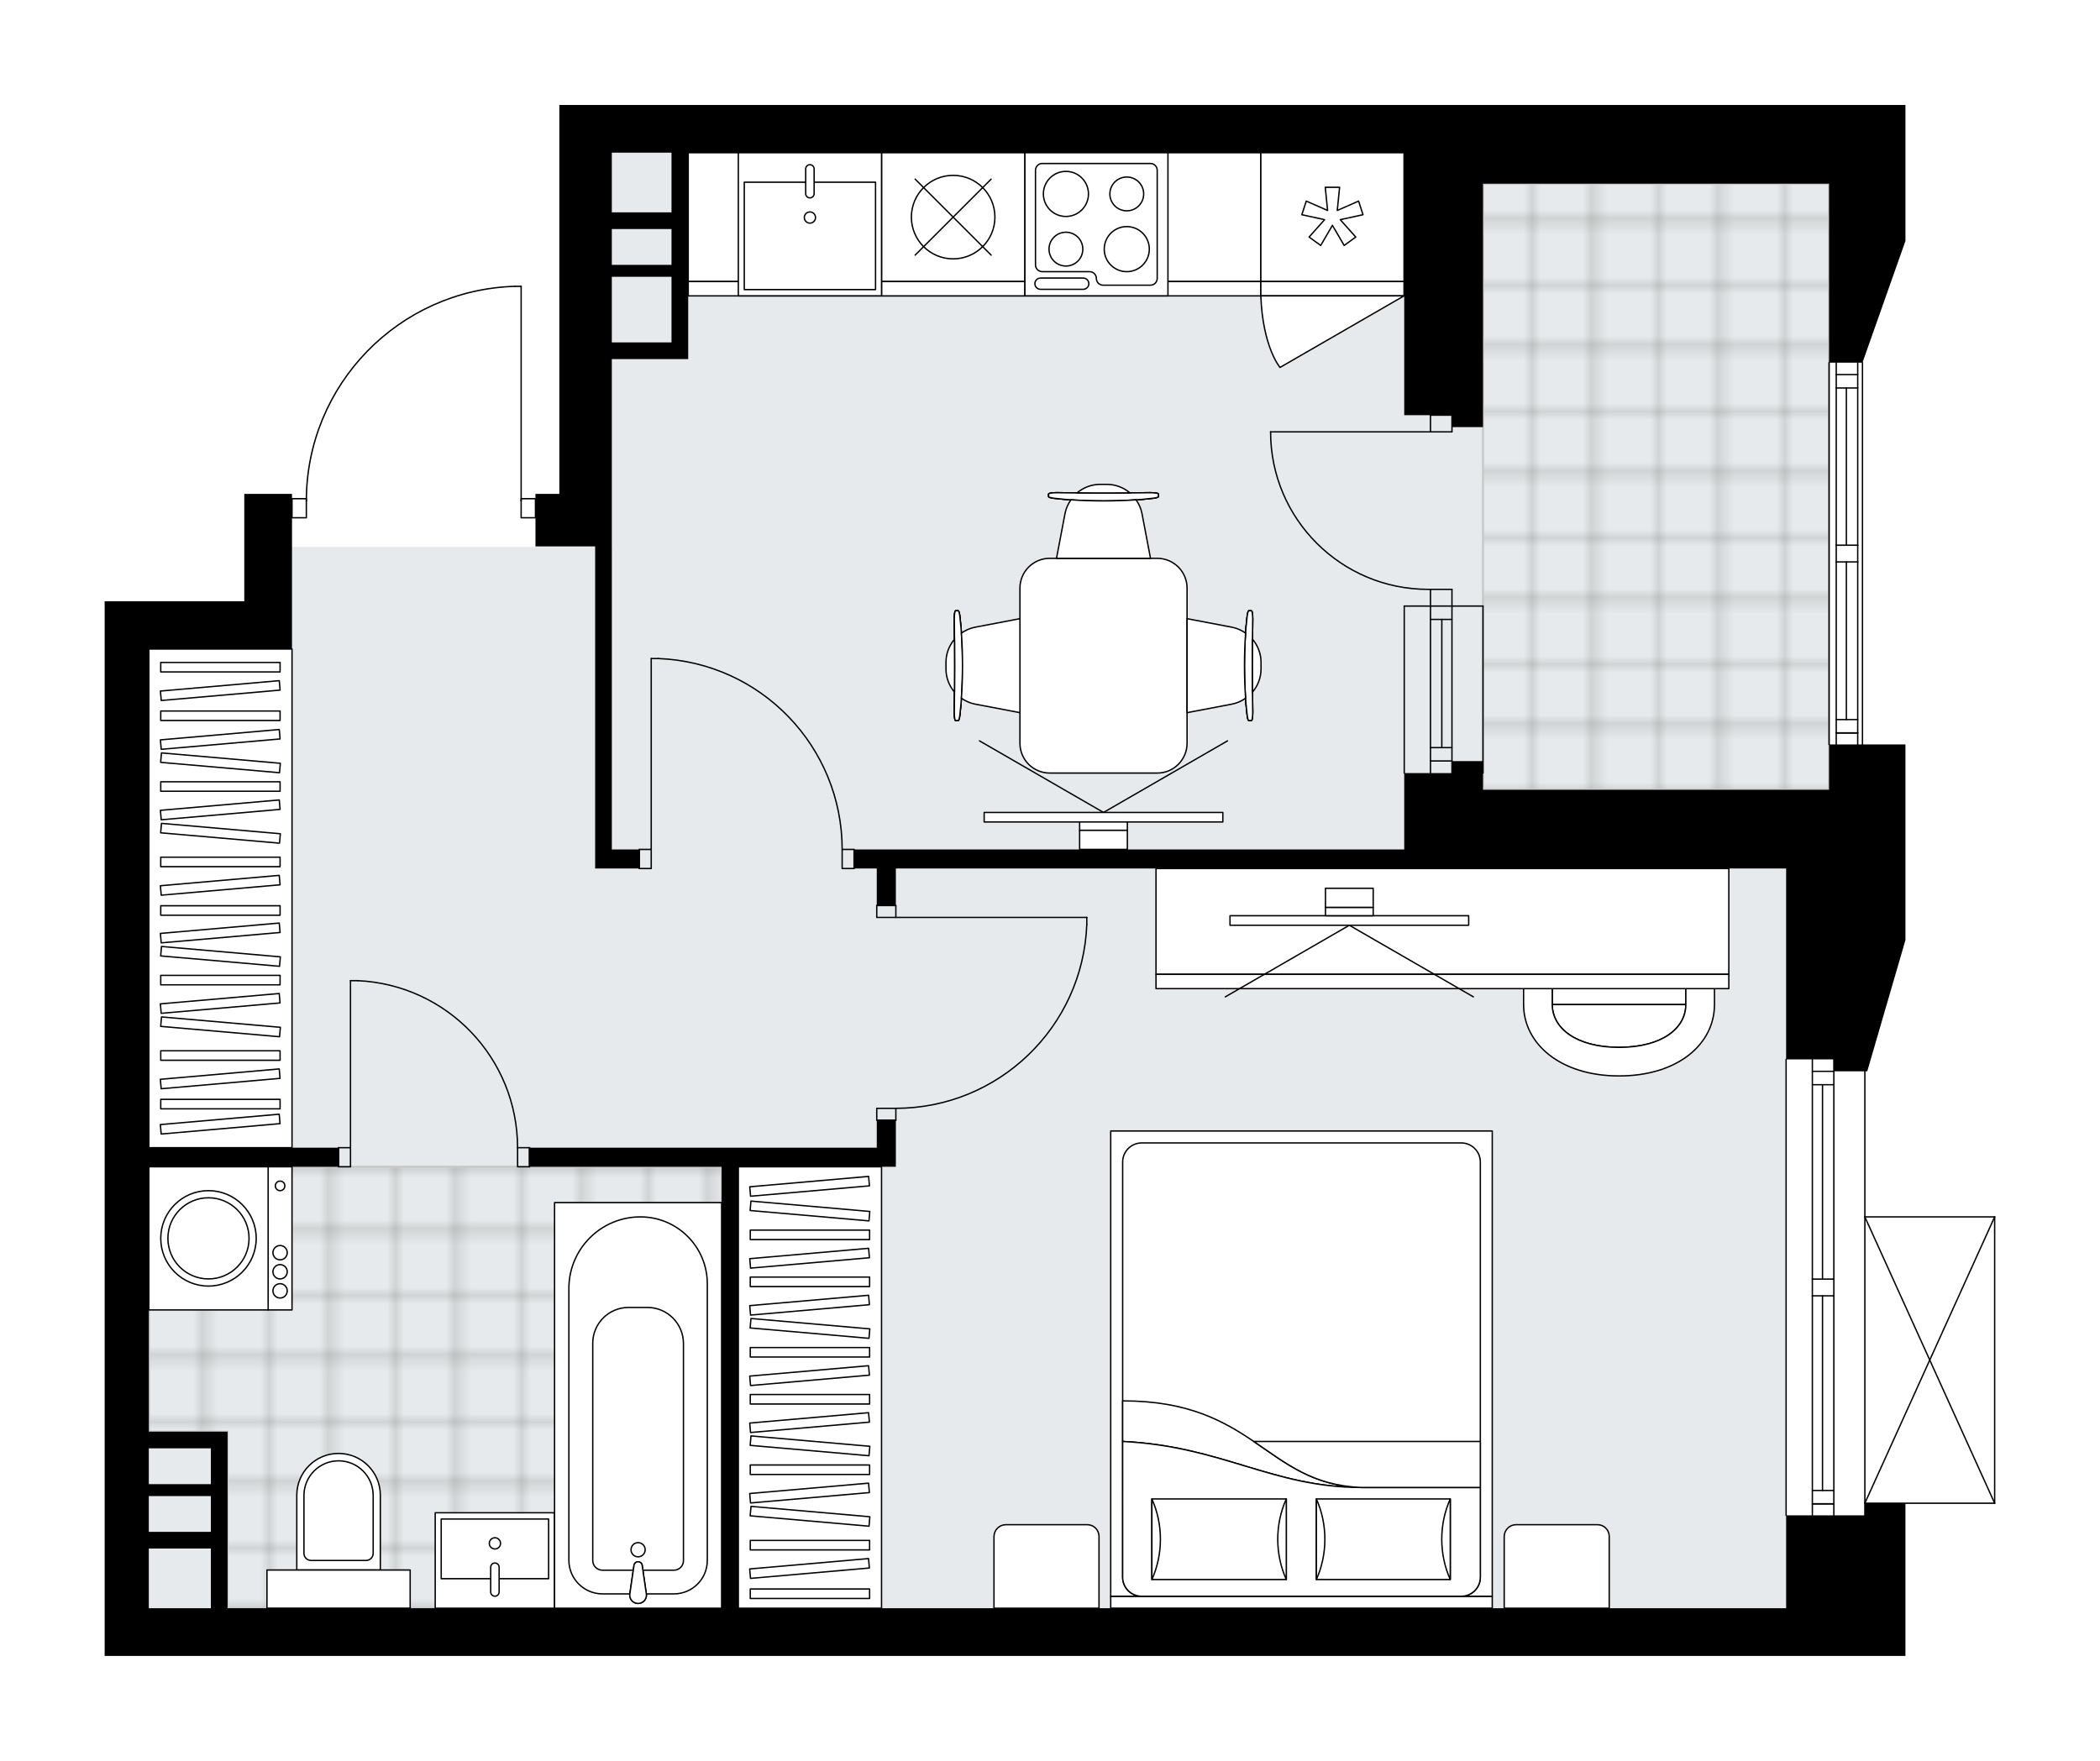
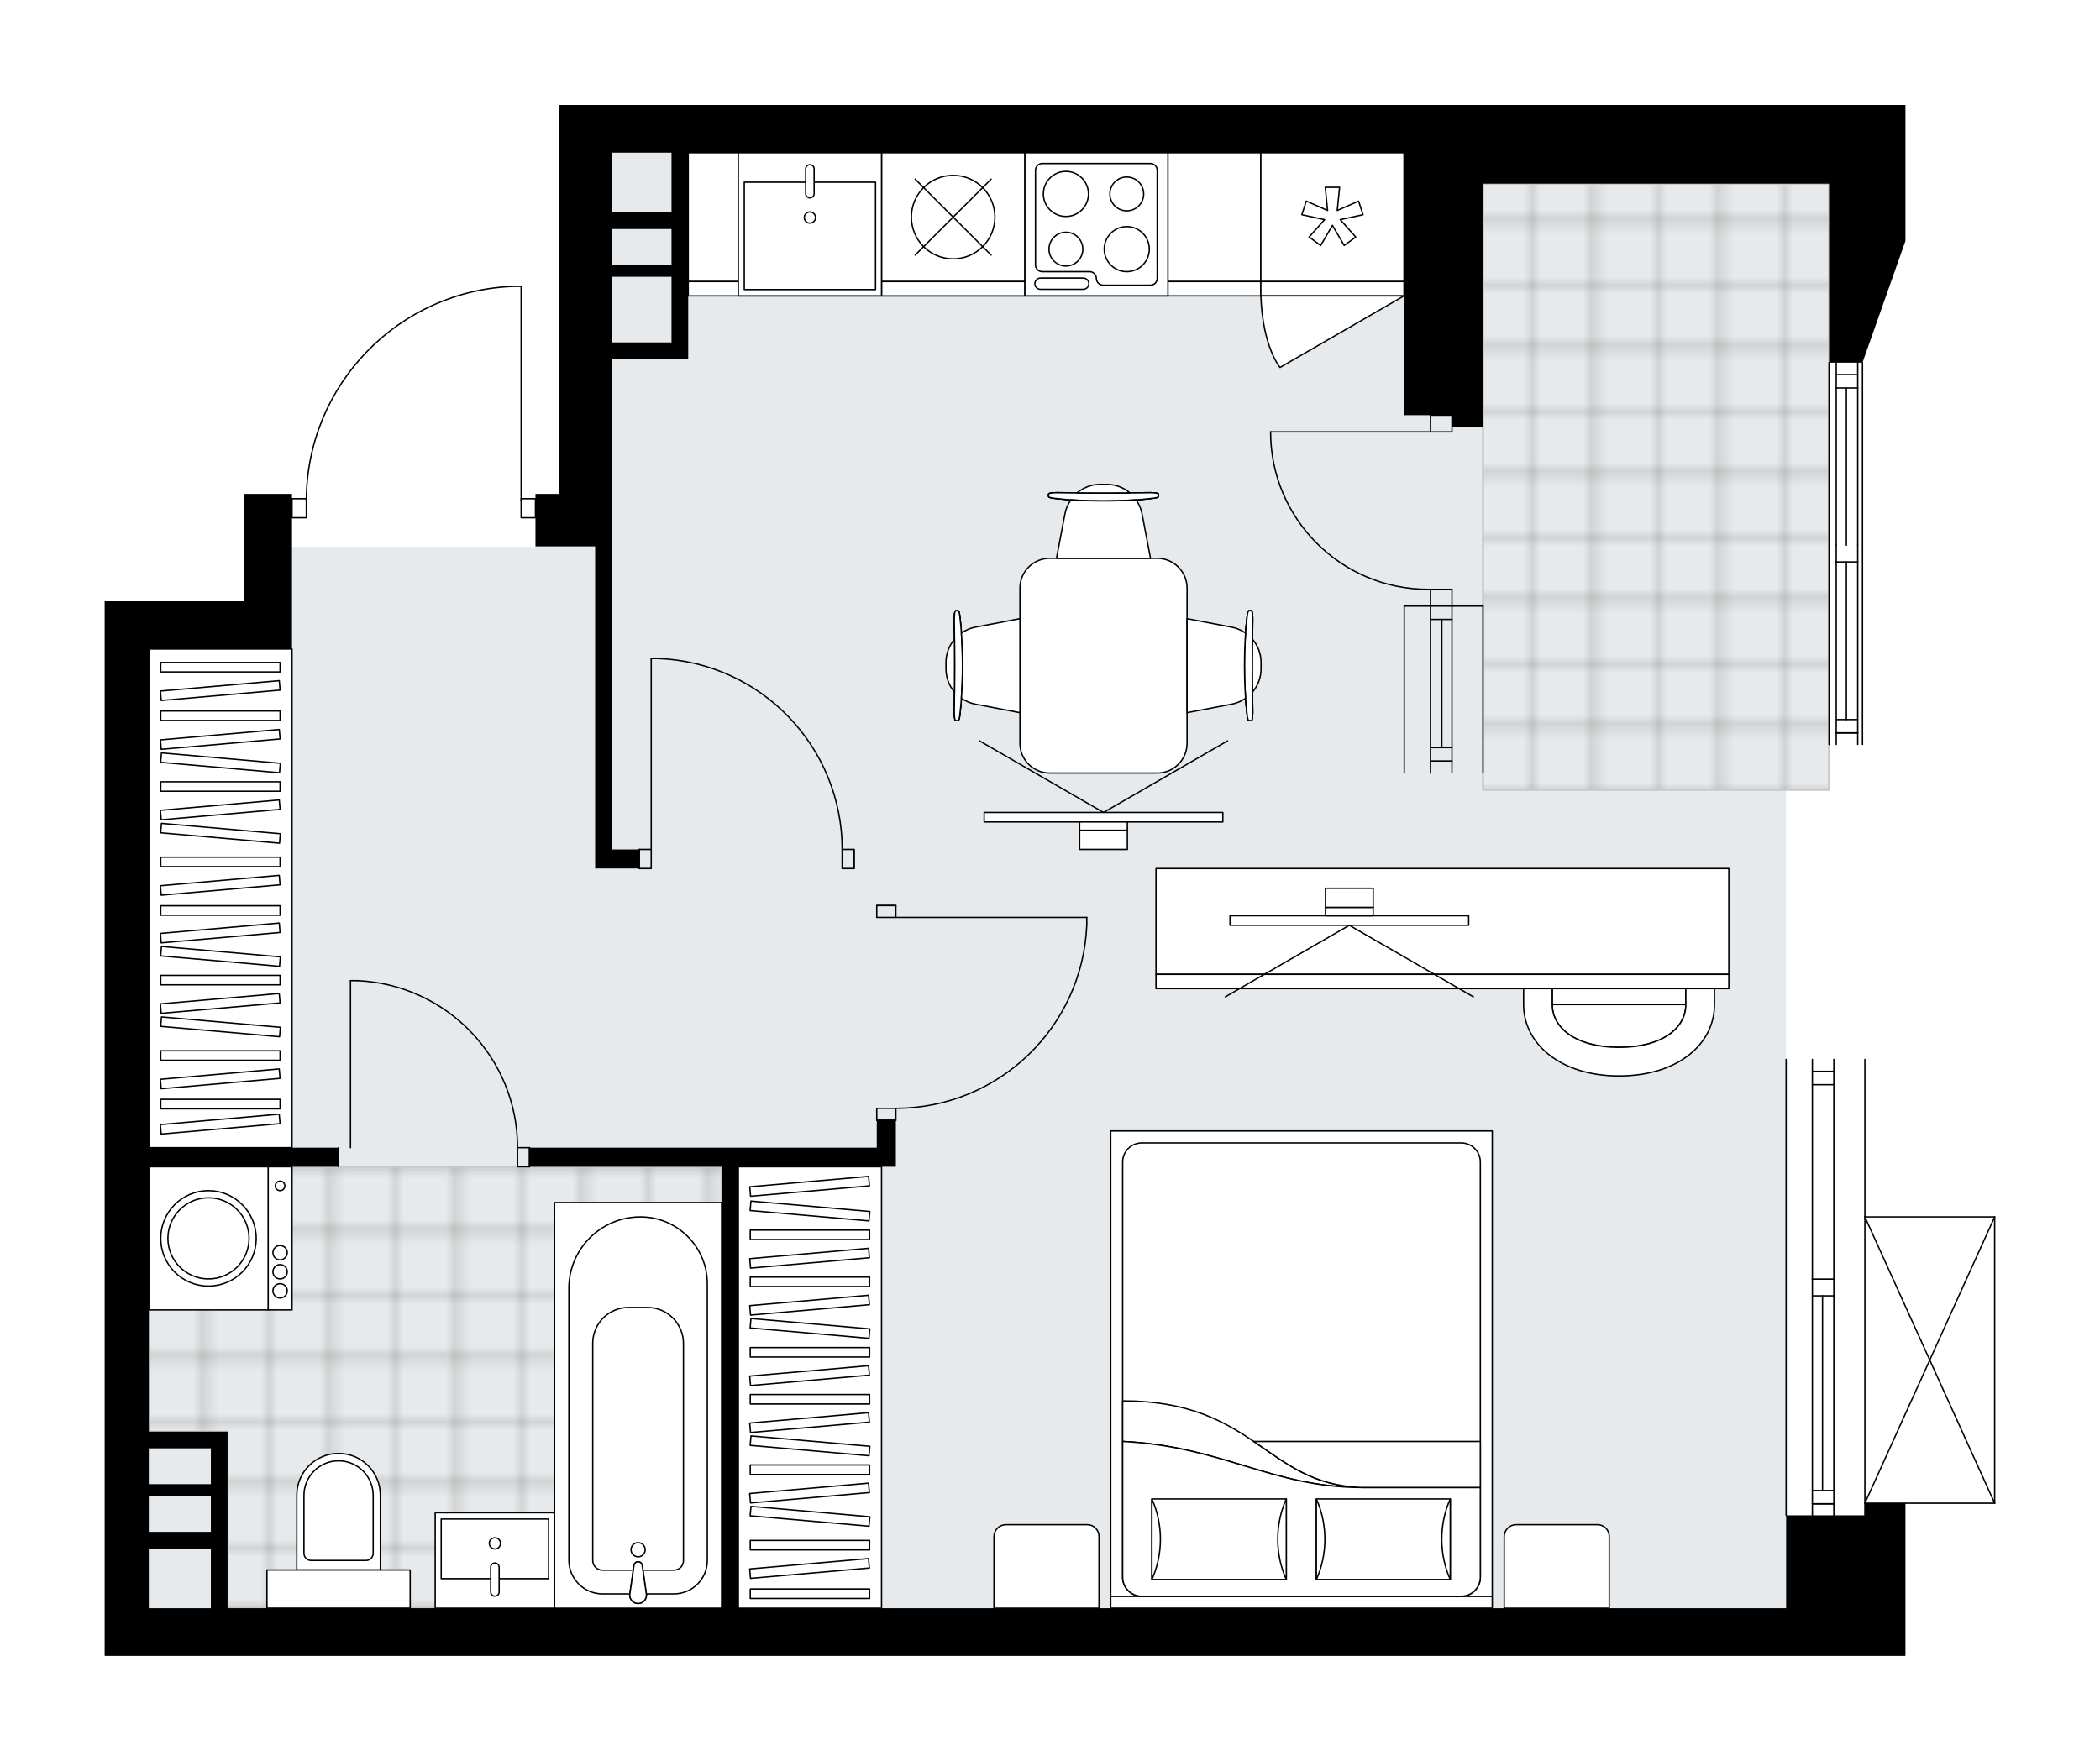
<svg xmlns="http://www.w3.org/2000/svg" xmlns:xlink="http://www.w3.org/1999/xlink" height="1677.5px" id="Layer_1" style="enable-background:new 0 0 2000 1677.5;" version="1.1" viewBox="0 0 2000 1677.5" width="2000px" x="0px" y="0px" xml:space="preserve">
  <style type="text/css">
	.st0{fill:none;}
	.st1{opacity:0.25;fill:none;stroke:#12100B;stroke-width:0.4;stroke-miterlimit:10;}
	.st2{fill:#FFFFFF;}
	.st3{fill:#E7EAEC;}
	.st4{fill:url(#SVGID_1_);stroke:#C8C8C8;stroke-width:2;stroke-linecap:round;stroke-linejoin:round;stroke-miterlimit:10;}
	
		.st5{fill:url(#SVGID_00000000197936798547811230000013793827214865544327_);stroke:#C8C8C8;stroke-width:2;stroke-linecap:round;stroke-linejoin:round;stroke-miterlimit:10;}
	.st6{fill:none;stroke:#000000;stroke-width:1.3;stroke-linecap:round;stroke-linejoin:round;stroke-miterlimit:10;}
	.st7{fill:#FFFFFF;stroke:#000000;stroke-width:1.3;stroke-linecap:round;stroke-linejoin:round;stroke-miterlimit:10;}
	.st8{font-family:'Arial-BoldMT';}
	.st9{font-size:119.138px;}
	.st10{font-size:100.809px;}
	.st11{font-family:'ArialMT';}
	.st12{font-size:40px;}
</style>
  <pattern height="14.57" id="New_Pattern_Swatch_2" patternUnits="userSpaceOnUse" style="overflow:visible;" viewBox="7.49 -22.06 14.57 14.57" width="14.57" x="-4992.53" y="-466.59">
    <g>
      <rect class="st0" height="14.57" width="14.57" x="7.49" y="-22.06" />
      <g>
        <rect class="st1" height="7.29" width="7.29" x="14.77" y="-7.49" />
      </g>
      <g>
        <rect class="st1" height="7.29" width="7.29" x="0.2" y="-7.49" />
      </g>
      <g>
        <rect class="st1" height="7.29" width="7.29" x="22.06" y="-14.77" />
      </g>
      <g>
        <rect class="st1" height="7.29" width="7.29" x="7.49" y="-14.77" />
        <rect class="st1" height="7.29" width="7.29" x="14.77" y="-22.06" />
      </g>
      <g>
        <rect class="st1" height="7.29" width="7.29" x="0.2" y="-22.06" />
      </g>
      <g>
        <rect class="st1" height="7.29" width="7.29" x="22.06" y="-29.35" />
      </g>
      <g>
        <rect class="st1" height="7.29" width="7.29" x="7.49" y="-29.35" />
      </g>
    </g>
  </pattern>
  <path class="st2" d="M1900.33,1159.25v272.77  c0,0.04-0.01,0.07-0.02,0.1c-0.01,0.05-0.01,0.1-0.03,0.14c-0.02,0.04-0.04,0.07-0.07,0.11c-0.02,0.03-0.04,0.07-0.07,0.1  c-0.04,0.04-0.09,0.07-0.14,0.1c-0.02,0.01-0.04,0.03-0.06,0.04c0,0,0,0-0.01,0c-0.08,0.04-0.17,0.06-0.26,0.06h-84.97v10.9v133.93  h-113.65H141.73H99.67V572.8h42.05h90.92V470.51h45.46v3.9h13.02c0.74-52.61,21.25-102.25,57.97-140.07  c37.41-38.53,87.57-60.62,141.24-62.21c0.01,0,0.01,0,0.02,0h5.96c0.36,0,0.65,0.29,0.65,0.65v201.63h12.99v-3.9h22.73v-320.5V100  h50.01h754.66h363.69h113.65v75.01v54.55l-40.7,115.32c0.25,0.09,0.44,0.32,0.44,0.61v363.69v0h40.26v43.19v131.84v11.37  l-36.37,125.02h-1.62v138.01h122.96c0,0,0,0,0.01,0c0.04,0,0.08,0.02,0.12,0.02c0.04,0.01,0.09,0.01,0.13,0.03c0,0,0,0,0.01,0  c0.02,0.01,0.04,0.03,0.06,0.04c0.05,0.03,0.1,0.06,0.14,0.1c0.03,0.03,0.04,0.06,0.07,0.1c0.02,0.04,0.05,0.07,0.07,0.11  c0.02,0.04,0.02,0.09,0.03,0.14C1900.31,1159.19,1900.33,1159.22,1900.33,1159.25z" id="background" />
  <g id="floor">
    <polygon class="st3" points="141.73,1532.03 1701.05,1532.03 1701.05,752.37 1741.97,752.37 1741.97,175.01 1341,175.01    1341,145.46 582.7,145.46 582.7,520.94 278.11,520.94 278.11,618.26 141.73,618.26  " />
    <pattern id="SVGID_1_" patternTransform="matrix(8.019 0 0 8.019 20023.479 39437.508)" xlink:href="#New_Pattern_Swatch_2">
	</pattern>
    <polygon class="st4" points="1412.37,175.01 1741.97,175.01 1741.97,752.37 1412.37,752.37  " />
    <pattern id="SVGID_00000138561984207027845550000005750480218067950985_" patternTransform="matrix(8.019 0 0 8.019 20023.479 39437.508)" xlink:href="#New_Pattern_Swatch_2">
	</pattern>
    <polygon points="   216.74,1363.83 216.74,1532.03 687.26,1532.03 687.26,1111.52 141.73,1111.52 141.73,1363.83  " style="fill:url(#SVGID_00000138561984207027845550000005750480218067950985_);stroke:#C8C8C8;stroke-width:2;stroke-linecap:round;stroke-linejoin:round;stroke-miterlimit:10;" />
    <g id="LINE_00000136394810265234732090000004054939710353468862_">
      <line class="st6" x1="1701.05" x2="1701.05" y1="1443.57" y2="1009.23" />
    </g>
    <g id="LINE_00000053539136532526696620000005443660488471622591_">
      <line class="st6" x1="1746.52" x2="1746.52" y1="1009.23" y2="1218.53" />
    </g>
    <g id="LINE_00000081628950423002266390000015355060656660142486_">
      <line class="st6" x1="1746.52" x2="1746.52" y1="1234.44" y2="1443.57" />
    </g>
    <g id="LINE_00000111178861650532609840000006096291553086699394_">
      <line class="st6" x1="1726.06" x2="1746.52" y1="1432.61" y2="1432.61" />
    </g>
    <g id="LINE_00000016071320120119451130000009428080013946199212_">
      <line class="st6" x1="1726.06" x2="1746.52" y1="1020.59" y2="1020.59" />
    </g>
    <g id="LINE_00000110463260689669124760000002620514817695904654_">
      <line class="st6" x1="1726.06" x2="1726.06" y1="1009.23" y2="1218.53" />
    </g>
    <g id="LINE_00000126306266155874519940000003736038350627827842_">
      <line class="st6" x1="1726.06" x2="1726.06" y1="1234.44" y2="1443.57" />
    </g>
    <g id="LINE_00000019637652161319962330000016862222857692909242_">
      <line class="st6" x1="1735.72" x2="1735.72" y1="1234.44" y2="1419.88" />
    </g>
    <g id="LINE_00000181805832513093276240000014074106719001362309_">
-       <line class="st6" x1="1735.72" x2="1735.72" y1="1033.32" y2="1218.53" />
-     </g>
+       </g>
    <g id="LINE_00000044898793244111058610000005794610702256488875_">
      <line class="st6" x1="1746.52" x2="1726.06" y1="1033.32" y2="1033.32" />
    </g>
    <g id="LINE_00000038394330672708581100000002970027277976425918_">
      <line class="st6" x1="1726.06" x2="1746.52" y1="1432.61" y2="1432.61" />
    </g>
    <g id="LINE_00000119077086655320317520000014009426170936755083_">
      <line class="st6" x1="1746.52" x2="1726.06" y1="1419.88" y2="1419.88" />
    </g>
    <g id="LINE_00000073002692651403453770000011780284987424952979_">
      <line class="st6" x1="1726.06" x2="1746.52" y1="1218.53" y2="1218.53" />
    </g>
    <g id="LINE_00000026158881965085368220000014796063259701091213_">
      <line class="st6" x1="1746.52" x2="1746.52" y1="1218.53" y2="1234.44" />
    </g>
    <g id="LINE_00000142157528712341271900000018024203012531615873_">
      <line class="st6" x1="1746.52" x2="1726.06" y1="1234.44" y2="1234.44" />
    </g>
    <g id="LINE_00000070090213852802572280000017847440534842212537_">
      <line class="st6" x1="1726.06" x2="1726.06" y1="1234.44" y2="1218.53" />
    </g>
    <g id="LINE_00000101786696642557662750000014641103699425690276_">
      <line class="st6" x1="1776.06" x2="1776.06" y1="1009.23" y2="1443.57" />
    </g>
    <g id="LINE_00000123434906928275289830000001858922358552199331_">
      <line class="st6" x1="1741.97" x2="1741.97" y1="709.18" y2="345.49" />
    </g>
    <g id="LINE_00000118354602475850048710000002004194484787257996_">
      <line class="st6" x1="1769.25" x2="1769.25" y1="345.49" y2="519.38" />
    </g>
    <g id="LINE_00000118368048801457072580000016657176833225378483_">
      <line class="st6" x1="1769.25" x2="1769.25" y1="535.29" y2="709.18" />
    </g>
    <g id="LINE_00000129909458478518634480000000538559355481943218_">
      <line class="st6" x1="1748.79" x2="1769.25" y1="698.22" y2="698.22" />
    </g>
    <g id="LINE_00000100350684568794190970000002282285464335210894_">
      <line class="st6" x1="1748.79" x2="1769.25" y1="356.86" y2="356.86" />
    </g>
    <g id="LINE_00000069394850090607271690000014374472210088118434_">
      <line class="st6" x1="1748.79" x2="1748.79" y1="345.49" y2="519.38" />
    </g>
    <g id="LINE_00000122716513605624942830000008632921245685911196_">
      <line class="st6" x1="1748.79" x2="1748.79" y1="535.29" y2="709.18" />
    </g>
    <g id="LINE_00000005961005226551401250000015960834373946948537_">
      <line class="st6" x1="1758.45" x2="1758.45" y1="535.29" y2="685.49" />
    </g>
    <g id="LINE_00000159440783297975612770000012249463181750989191_">
      <line class="st6" x1="1758.45" x2="1758.45" y1="369.59" y2="519.38" />
    </g>
    <g id="LINE_00000000181933387204172130000003006479692974834604_">
      <line class="st6" x1="1769.25" x2="1748.79" y1="369.59" y2="369.59" />
    </g>
    <g id="LINE_00000065753863633603472290000011160977099861655713_">
      <line class="st6" x1="1748.79" x2="1769.25" y1="698.22" y2="698.22" />
    </g>
    <g id="LINE_00000104674744711358655530000003021650188608141237_">
      <line class="st6" x1="1769.25" x2="1748.79" y1="685.49" y2="685.49" />
    </g>
    <g id="LINE_00000068646202736689633060000004955288118729649801_">
-       <line class="st6" x1="1748.79" x2="1769.25" y1="519.38" y2="519.38" />
-     </g>
+       </g>
    <g id="LINE_00000042013095978160422310000001512241452379208866_">
      <line class="st6" x1="1769.25" x2="1769.25" y1="519.38" y2="535.29" />
    </g>
    <g id="LINE_00000160887128978916680110000012201903239436219020_">
      <line class="st6" x1="1769.25" x2="1748.79" y1="535.29" y2="535.29" />
    </g>
    <g id="LINE_00000052077976855845061900000000222615366813543864_">
      <line class="st6" x1="1748.79" x2="1748.79" y1="535.29" y2="519.38" />
    </g>
    <g id="LINE_00000068661708269123492540000017624762540600113319_">
      <line class="st6" x1="1773.79" x2="1773.79" y1="345.49" y2="709.18" />
    </g>
    <g id="LINE_00000152973556410227939990000001778269103290740102_">
      <line class="st6" x1="1362.37" x2="1362.37" y1="577.35" y2="736.46" />
    </g>
    <g id="LINE_00000056405586289238014730000018240994370039575197_">
      <line class="st6" x1="1382.82" x2="1382.82" y1="577.35" y2="736.46" />
    </g>
    <g id="LINE_00000014601632014627124290000015581149997311904179_">
      <line class="st6" x1="1373.16" x2="1373.16" y1="590.07" y2="712.2" />
    </g>
    <g id="LINE_00000016757493855024381390000013530642122942985917_">
      <line class="st6" x1="1362.37" x2="1382.82" y1="724.93" y2="724.93" />
    </g>
    <g id="LINE_00000179624029295526998740000006245165827826723259_">
      <line class="st6" x1="1362.37" x2="1382.82" y1="590.07" y2="590.07" />
    </g>
    <g id="LINE_00000142898447384837840160000012931185621675091609_">
      <line class="st6" x1="1337.36" x2="1337.36" y1="577.35" y2="736.46" />
    </g>
    <g id="LINE_00000047019584032087988560000011702137925944047774_">
      <line class="st6" x1="1412.37" x2="1412.37" y1="736.46" y2="577.35" />
    </g>
    <g id="LINE_00000036223906180080467120000016554680796806698118_">
      <line class="st6" x1="1362.35" x2="1382.81" y1="712.2" y2="712.2" />
    </g>
    <g id="LINE_00000049941475631190648000000001271498326749640834_">
      <line class="st6" x1="1337.36" x2="1412.37" y1="577.35" y2="577.35" />
    </g>
    <g id="LWPOLYLINE_00000083081629627948752270000011276505946856584623_">
      <rect class="st6" height="18.18" width="13.64" x="278.11" y="475.06" />
    </g>
    <g id="LWPOLYLINE_00000071561916270651420920000012746900644040063908_">
      <rect class="st6" height="18.18" width="13.64" x="496.33" y="475.06" />
    </g>
    <g id="LWPOLYLINE_00000078730628616307380880000018211383216318254492_">
      <path class="st6" d="M490.37,272.78c-110.63,3.28-198.61,93.9-198.62,204.58" />
    </g>
    <g id="LINE_00000070838981509587456020000014072205435285292672_">
      <line class="st6" x1="496.33" x2="496.33" y1="477.35" y2="272.78" />
    </g>
    <g id="LINE_00000101096562476402763590000018045207309174889661_">
      <line class="st6" x1="496.33" x2="490.37" y1="272.78" y2="272.78" />
    </g>
    <g id="LWPOLYLINE_00000005241169011648153580000008936814001010469522_">
      <rect class="st6" height="18.18" width="11.37" x="608.84" y="809.2" />
    </g>
    <g id="LWPOLYLINE_00000005239575031431962610000000333644881754842550_">
      <rect class="st6" height="18.18" width="11.37" x="802.05" y="809.2" />
    </g>
    <g id="LINE_00000051372609593512281610000017113835666162030991_">
      <line class="st6" x1="608.84" x2="608.84" y1="809.2" y2="827.38" />
    </g>
    <g id="LINE_00000012450689173280841630000013208357441135170450_">
      <line class="st6" x1="813.42" x2="813.42" y1="809.2" y2="827.38" />
    </g>
    <g id="LINE_00000164494969204884554330000010477275561068958889_">
      <line class="st6" x1="620.21" x2="620.21" y1="809.2" y2="627.35" />
    </g>
    <g id="LINE_00000036243149717860071150000013601299754194394257_">
      <line class="st6" x1="627.03" x2="620.21" y1="627.35" y2="627.35" />
    </g>
    <g id="ARC_00000177449893228812204180000009024853167910588823_">
      <path class="st6" d="M627.03,627.35c97.71,3.78,174.98,84.07,175.03,181.85" />
    </g>
    <g id="LWPOLYLINE_00000072240579104487328850000009879504895632108674_">
      <rect class="st6" height="11.37" width="18.18" x="835.01" y="862.62" />
    </g>
    <g id="LWPOLYLINE_00000039129040329959765320000005951859827477714352_">
      <rect class="st6" height="11.37" width="18.18" x="835.01" y="1055.83" />
    </g>
    <g id="LINE_00000093170130142533736900000006762633564869005747_">
      <line class="st6" x1="853.2" x2="835.01" y1="862.62" y2="862.62" />
    </g>
    <g id="LINE_00000069376336458760482110000010557043959450946715_">
      <line class="st6" x1="853.2" x2="835.01" y1="1067.19" y2="1067.19" />
    </g>
    <g id="LINE_00000029009311126384513290000013392723326099149458_">
      <line class="st6" x1="853.2" x2="1035.04" y1="873.98" y2="873.98" />
    </g>
    <g id="LINE_00000111152951515364270900000009396615375746481854_">
      <line class="st6" x1="1035.04" x2="1035.04" y1="880.8" y2="873.98" />
    </g>
    <g id="ARC_00000012439055792369264350000009121997695807792282_">
      <path class="st6" d="M1035.04,880.8c-3.78,97.71-84.07,174.98-181.85,175.03" />
    </g>
    <g id="LWPOLYLINE_00000144295610274704083940000017454893392415468942_">
-       <rect class="st6" height="18.18" width="11.37" x="322.44" y="1093.33" />
-     </g>
+       </g>
    <g id="LWPOLYLINE_00000134229903292444503830000009161815584141345683_">
      <rect class="st6" height="18.18" width="11.37" x="492.92" y="1093.33" />
    </g>
    <g id="LINE_00000015347580163645822610000005640407592985415570_">
      <line class="st6" x1="322.44" x2="322.44" y1="1093.33" y2="1111.52" />
    </g>
    <g id="LINE_00000115516346094080522030000011836087204253691274_">
      <line class="st6" x1="504.28" x2="504.28" y1="1093.33" y2="1111.52" />
    </g>
    <g id="LINE_00000018205034488529506360000016983227425756923800_">
      <line class="st6" x1="333.8" x2="333.8" y1="1093.33" y2="934.22" />
    </g>
    <g id="ARC_00000078034393354735250480000003835832074703633086_">
      <path class="st6" d="M340.62,934.22c85.14,3.79,152.24,73.89,152.3,159.11" />
    </g>
    <g id="LINE_00000172433300701830783810000008448915617866647185_">
      <line class="st6" x1="333.8" x2="340.62" y1="934.22" y2="934.22" />
    </g>
    <g id="ARC_00000148630618989650450280000002318582578606123915_">
      <path class="st6" d="M1362.37,561.43c-0.74,0.01-1.49,0.02-2.23,0.02c-82.87,0.01-150.06-67.17-150.06-150.04" />
    </g>
    <g id="LINE_00000119079826055266061090000015719564110173452187_">
      <line class="st6" x1="1362.37" x2="1210.07" y1="411.41" y2="411.41" />
    </g>
    <g id="LINE_00000047757471827578386670000000874667060444655517_">
      <line class="st6" x1="1362.37" x2="1362.37" y1="577.35" y2="561.43" />
    </g>
    <g id="LINE_00000034806529772249470710000014226512745836940216_">
      <line class="st6" x1="1362.37" x2="1382.82" y1="561.43" y2="561.43" />
    </g>
    <g id="LINE_00000121258564485455649860000001949587953645643708_">
      <line class="st6" x1="1382.82" x2="1382.82" y1="561.43" y2="577.35" />
    </g>
    <g id="LINE_00000071553745911713138760000001529158503329293443_">
      <line class="st6" x1="1382.82" x2="1382.82" y1="395.5" y2="411.41" />
    </g>
    <g id="LINE_00000113322704071768332140000010836985833251031976_">
      <line class="st6" x1="1382.82" x2="1362.37" y1="411.41" y2="411.41" />
    </g>
    <g id="LINE_00000039101508797258099220000006171346359802750378_">
      <line class="st6" x1="1362.37" x2="1362.37" y1="411.41" y2="395.5" />
    </g>
    <g id="LINE_00000058575295997436249070000001536182612733714358_">
      <line class="st6" x1="1382.82" x2="1362.37" y1="395.5" y2="395.5" />
    </g>
    <g id="LINE_00000071521076485779282740000014258193252489160105_">
      <line class="st6" x1="1899.67" x2="1899.67" y1="1159.25" y2="1432.02" />
    </g>
    <g id="LINE_00000153701777014893931450000011451729042524129439_">
      <line class="st6" x1="1899.67" x2="1776.06" y1="1432.02" y2="1432.02" />
    </g>
    <g id="LINE_00000180344532454965222890000013283479138504527244_">
      <line class="st6" x1="1776.06" x2="1899.67" y1="1159.25" y2="1159.25" />
    </g>
    <g id="LWPOLYLINE_00000053543219312980943570000004421539911921451196_">
      <line class="st6" x1="1776.06" x2="1899.67" y1="1432.02" y2="1159.25" />
    </g>
    <g id="LWPOLYLINE_00000129194344527460357380000007527259265940625034_">
      <line class="st6" x1="1776.06" x2="1899.67" y1="1159.25" y2="1432.02" />
    </g>
    <path d="M1701.05,100h-363.69H582.7H532.7v50.01v320.5h-22.73v50.01h22.73h34.1v306.86h15.91h26.14V809.2H582.7V520.52V342.08   h56.83h3.57h12.34V218.2v-15.91v-56.83h681.92v29.55V395.5h45.46v11.37h29.55V395.5V175.01h288.68h40.92v54.55v115.93h31.82   l40.92-115.93v-54.55V100H1701.05z M582.7,150.01v-4.55h56.83v56.83H582.7V150.01z M582.7,218.2h56.83v34.1H582.7V218.2z    M582.7,326.17v-62.51h56.83v62.51H582.7z" />
-     <polygon points="1741.97,752.37 1701.05,752.37 1412.37,752.37 1412.37,736.46 1412.37,725.09 1382.82,725.09 1382.82,736.46    1337.36,736.46 1337.36,752.37 1337.36,809.2 813.42,809.2 813.42,827.38 835.01,827.38 835.01,862.62 853.2,862.62 853.2,827.38    1337.36,827.38 1701.05,827.38 1701.05,884.21 1701.05,1009.23 1746.52,1009.23 1746.52,1020.59 1778.34,1020.59 1814.71,895.57    1814.71,884.21 1814.71,752.37 1814.71,709.18 1741.97,709.18  " />
    <path d="M1776.07,1443.57h-75.01v88.47H703.17v-420.52H853.2v-18.18v-26.14h-18.18v26.14H504.28v18.18h182.98v420.52H216.74v-56.83   v-15.91v-95.47h-15.91h-59.1v-252.31h180.71v-18.18H141.73V618.26h136.38V572.8V470.51h-45.46V572.8h-90.92H99.67v1004.7h42.05   h1559.33h113.65v-133.93v-11.55h-38.64V1443.57z M141.73,1379.74h59.1v34.1h-59.1V1379.74z M141.73,1425.2h59.1v34.1h-59.1V1425.2z    M141.73,1532.03v-56.83h59.1v56.83H141.73z" />
  </g>
  <g id="mebel">
    <g>
      <path class="st7" d="M1521.44,1452.48h-77.5c-6.28,0-11.37,5.09-11.37,11.37v68.19h100.02v-68.41    C1532.59,1457.47,1527.6,1452.48,1521.44,1452.48z" />
      <path class="st7" d="M1035.52,1452.48h-77.5c-6.28,0-11.37,5.09-11.37,11.37v68.19h100.02v-68.41    C1046.67,1457.47,1041.67,1452.48,1035.52,1452.48z" />
      <g>
        <rect class="st7" height="11.37" transform="matrix(-1 -8.957247e-11 8.957247e-11 -1 2479.035 3052.705)" width="363.38" x="1057.83" y="1520.67" />
        <rect class="st7" height="443.25" transform="matrix(-1 -8.957247e-11 8.957247e-11 -1 2479.035 2598.091)" width="363.38" x="1057.83" y="1077.42" />
        <path class="st7" d="M1391.66,1520.67h-304.28c-10.04,0-18.18-8.14-18.18-18.18v-395.51c0-10.04,8.14-18.18,18.18-18.18h304.28     c10.04,0,18.18,8.14,18.18,18.18v395.51C1409.84,1512.53,1401.7,1520.67,1391.66,1520.67z" />
        <path class="st7" d="M1069.19,1373.19c95.04,4.65,142.14,43.82,227.72,43.85c-91.57-3.1-101.35-82.67-227.72-82.5     L1069.19,1373.19z" />
        <g>
          <path class="st7" d="M1069.19,1373.19c95.04,4.65,142.14,43.82,227.72,43.85l112.93,0v85.44c0,10.04-8.14,18.18-18.18,18.18      h-304.28c-10.04,0-18.18-8.14-18.18-18.18L1069.19,1373.19L1069.19,1373.19z" />
        </g>
        <rect class="st7" height="76.76" transform="matrix(-1 -8.923808e-11 8.923808e-11 -1 2634.884 2932.689)" width="127.52" x="1253.68" y="1427.97" />
        <path class="st7" d="M1253.68,1427.97c10.8,24.11,10.8,52.64,0,76.76V1427.97z" />
        <path class="st7" d="M1381.2,1504.72c-10.8-24.11-10.8-52.64,0-76.76V1504.72z" />
        <rect class="st7" height="76.76" transform="matrix(-1 -9.030211e-11 9.030211e-11 -1 2322.073 2932.689)" width="128.01" x="1097.03" y="1427.97" />
        <path class="st7" d="M1097.03,1427.97c10.84,24.11,10.84,52.64,0,76.76V1427.97z" />
        <path class="st7" d="M1225.04,1504.72c-10.84-24.11-10.84-52.64,0-76.76V1504.72z" />
        <g>
          <path class="st7" d="M1296.91,1417.04h112.93v-43.85h-215.77C1224.64,1393.88,1250.09,1415.46,1296.91,1417.04z" />
        </g>
      </g>
    </g>
    <g>
      <rect class="st7" height="420.52" width="136.38" x="703.18" y="1111.52" />
      <g>
        <rect class="st7" height="9.03" width="113.65" x="714.54" y="1171.84" />
        <rect class="st7" height="9.03" width="113.65" x="714.54" y="1216.59" />
        <rect class="st7" height="9.03" width="113.65" x="714.54" y="1283.73" />
        <rect class="st7" height="9.03" width="113.65" x="714.54" y="1328.48" />
        <rect class="st7" height="9.03" width="113.65" x="714.54" y="1395.61" />
        <rect class="st7" height="9.03" transform="matrix(0.996 0.087 -0.087 0.996 103.511 -62.838)" width="113.65" x="714.54" y="1149.46" />
        <rect class="st7" height="9.03" transform="matrix(0.996 0.087 -0.087 0.996 113.263 -62.412)" width="113.65" x="714.54" y="1261.35" />
        <rect class="st7" height="9.03" transform="matrix(0.996 0.087 -0.087 0.996 123.014 -61.986)" width="113.65" x="714.54" y="1373.23" />
        <rect class="st7" height="9.03" transform="matrix(0.996 -0.087 0.087 0.996 -101.541 71.791)" width="113.65" x="714.54" y="1194.22" />
        <rect class="st7" height="9.03" transform="matrix(0.996 -0.087 0.087 0.996 -105.442 71.961)" width="113.65" x="714.54" y="1238.97" />
        <rect class="st7" height="9.03" transform="matrix(0.996 -0.087 0.087 0.996 -111.293 72.216)" width="113.65" x="714.54" y="1306.1" />
        <rect class="st7" height="9.03" transform="matrix(0.996 -0.087 0.087 0.996 -115.193 72.387)" width="113.65" x="714.54" y="1350.86" />
        <rect class="st7" height="9.03" transform="matrix(0.996 0.087 -0.087 0.996 128.865 -61.731)" width="113.65" x="714.54" y="1440.36" />
        <rect class="st7" height="9.03" transform="matrix(0.996 -0.087 0.087 0.996 -121.044 72.642)" width="113.65" x="714.54" y="1417.99" />
        <rect class="st7" height="9.03" transform="matrix(0.996 -0.087 0.087 0.996 -95.571 71.53)" width="113.65" x="714.54" y="1125.72" />
        <rect class="st7" height="9.03" width="113.65" x="714.54" y="1467.47" />
        <rect class="st7" height="9.03" width="113.65" x="714.54" y="1513.73" />
        <rect class="st7" height="9.03" transform="matrix(0.996 -0.087 0.087 0.996 -127.307 72.916)" width="113.65" x="714.54" y="1489.85" />
      </g>
    </g>
    <g>
      <rect class="st7" height="122.75" width="545.35" x="655.44" y="145.46" />
      <rect class="st7" height="13.64" width="545.35" x="655.44" y="268.21" />
    </g>
    <g>
      <path class="st7" d="M971.37,708.04V560.29c0-15.69,12.72-28.41,28.41-28.41h102.35c15.69,0,28.41,12.72,28.41,28.41v147.75    c0,15.69-12.72,28.41-28.41,28.41H999.78C984.09,736.46,971.37,723.74,971.37,708.04z" />
      <g>
        <g id="LINE_00000031166880729721369810000008307296615899797670_">
          <path class="st7" d="M1187.8,681.4c-3.46-27.51-3.46-67.01,0-94.52c0.4-3.18,1-5.02,1.63-5.02h0.16h2.25      c0.68,0,1.23,3.56,1.23,7.96c-0.47,29.47-0.47,59.18,0,88.65c0,4.39-0.55,7.96-1.23,7.96h-2.25h-0.16      C1188.79,686.42,1188.2,684.58,1187.8,681.4z" />
        </g>
        <g id="LINE_00000023970477756120119600000002415633174667012999_">
          <path class="st7" d="M1187.8,681.4c-3.46-27.51-3.46-67.01,0-94.52c0.4-3.18,1-5.02,1.63-5.02h0.16h2.25      c0.68,0,1.23,3.56,1.23,7.96c-0.47,29.47-0.47,59.18,0,88.65c0,4.39-0.55,7.96-1.23,7.96h-2.25h-0.16      C1188.79,686.42,1188.2,684.58,1187.8,681.4z" />
        </g>
        <g id="LINE_00000039827002585013176140000003930230380917952678_">
          <path class="st7" d="M1187.8,681.4c-3.46-27.51-3.46-67.01,0-94.52c0.4-3.18,1-5.02,1.63-5.02h0.16h2.25      c0.68,0,1.23,3.56,1.23,7.96c-0.47,29.47-0.47,59.18,0,88.65c0,4.39-0.55,7.96-1.23,7.96h-2.25h-0.16      C1188.79,686.42,1188.2,684.58,1187.8,681.4z" />
        </g>
        <path class="st7" d="M1192.9,659.26c5.06-5.98,8.08-13.68,8.08-21.99v-6.27c0-8.31-3.02-16.01-8.08-21.99     C1192.75,625.77,1192.75,642.51,1192.9,659.26z" />
        <path class="st7" d="M1130.54,678.92l42.73-8.15c4.83-0.92,9.18-2.93,13.01-5.6c-1.39-19.72-1.39-42.33,0-62.05     c-3.83-2.67-8.18-4.68-13.01-5.6l-42.73-8.15V678.92z" />
      </g>
      <g>
        <g id="LINE_00000105402717105217921580000017464858544736251553_">
          <path class="st7" d="M1098.22,474.63c-27.51,3.46-67.01,3.46-94.52,0c-3.18-0.4-5.02-1-5.02-1.63v-0.16v-2.25      c0-0.68,3.56-1.23,7.96-1.23c29.47,0.47,59.18,0.47,88.65,0c4.39,0,7.96,0.55,7.96,1.23v2.25V473      C1103.24,473.63,1101.39,474.23,1098.22,474.63z" />
        </g>
        <g id="LINE_00000123411228920102506980000005263586238094655111_">
          <path class="st7" d="M1098.22,474.63c-27.51,3.46-67.01,3.46-94.52,0c-3.18-0.4-5.02-1-5.02-1.63v-0.16v-2.25      c0-0.68,3.56-1.23,7.96-1.23c29.47,0.47,59.18,0.47,88.65,0c4.39,0,7.96,0.55,7.96,1.23v2.25V473      C1103.24,473.63,1101.39,474.23,1098.22,474.63z" />
        </g>
        <g id="LINE_00000079450194234482042000000009149749905179030719_">
          <path class="st7" d="M1098.22,474.63c-27.51,3.46-67.01,3.46-94.52,0c-3.18-0.4-5.02-1-5.02-1.63v-0.16v-2.25      c0-0.68,3.56-1.23,7.96-1.23c29.47,0.47,59.18,0.47,88.65,0c4.39,0,7.96,0.55,7.96,1.23v2.25V473      C1103.24,473.63,1101.39,474.23,1098.22,474.63z" />
        </g>
        <path class="st7" d="M1076.08,469.52c-5.98-5.06-13.68-8.08-21.99-8.08h-6.27c-8.31,0-16.01,3.02-21.99,8.08     C1042.58,469.67,1059.33,469.67,1076.08,469.52z" />
        <path class="st7" d="M1095.73,531.88l-8.15-42.73c-0.92-4.83-2.93-9.18-5.6-13.01c-19.72,1.39-42.33,1.39-62.05,0     c-2.67,3.83-4.68,8.18-5.6,13.01l-8.15,42.73H1095.73z" />
      </g>
      <g>
        <g id="LINE_00000035497655148890585750000016235170341840178078_">
          <path class="st7" d="M914.11,586.88c3.46,27.51,3.46,67.01,0,94.52c-0.4,3.18-1,5.02-1.63,5.02h-0.16h-2.25      c-0.68,0-1.23-3.56-1.23-7.96c0.47-29.47,0.47-59.18,0-88.65c0-4.39,0.55-7.96,1.23-7.96h2.25h0.16      C913.12,581.86,913.71,583.7,914.11,586.88z" />
        </g>
        <g id="LINE_00000073001590108630161570000006192673975739928212_">
          <path class="st7" d="M914.11,586.88c3.46,27.51,3.46,67.01,0,94.52c-0.4,3.18-1,5.02-1.63,5.02h-0.16h-2.25      c-0.68,0-1.23-3.56-1.23-7.96c0.47-29.47,0.47-59.18,0-88.65c0-4.39,0.55-7.96,1.23-7.96h2.25h0.16      C913.12,581.86,913.71,583.7,914.11,586.88z" />
        </g>
        <g id="LINE_00000109723556206191371200000009917732819358887332_">
          <path class="st7" d="M914.11,586.88c3.46,27.51,3.46,67.01,0,94.52c-0.4,3.18-1,5.02-1.63,5.02h-0.16h-2.25      c-0.68,0-1.23-3.56-1.23-7.96c0.47-29.47,0.47-59.18,0-88.65c0-4.39,0.55-7.96,1.23-7.96h2.25h0.16      C913.12,581.86,913.71,583.7,914.11,586.88z" />
        </g>
        <path class="st7" d="M909.01,609.02c-5.06,5.98-8.08,13.68-8.08,21.99v6.27c0,8.31,3.02,16.01,8.08,21.99     C909.16,642.51,909.16,625.77,909.01,609.02z" />
        <path class="st7" d="M971.37,589.36l-42.73,8.15c-4.83,0.92-9.18,2.93-13.01,5.6c1.39,19.72,1.39,42.33,0,62.05     c3.83,2.67,8.18,4.68,13.01,5.6l42.73,8.15V589.36z" />
      </g>
    </g>
    <g>
      <g>
        <g id="LINE_00000042003121190506512890000008806882441720900481_">
          <line class="st7" x1="1050.96" x2="932.84" y1="773.97" y2="705.77" />
        </g>
        <g id="LINE_00000051349572535688488670000011642977343916894637_">
          <line class="st7" x1="1050.96" x2="1169.07" y1="773.97" y2="705.77" />
        </g>
      </g>
      <rect class="st7" height="227.31" transform="matrix(-4.381314e-11 1 -1 -4.381314e-11 1829.467 -272.443)" width="9.09" x="1046.41" y="664.86" />
      <rect class="st7" height="45.46" transform="matrix(4.024076e-11 -1 1 4.024076e-11 263.919 1837.991)" width="7.96" x="1046.98" y="764.31" />
      <rect class="st7" height="45.46" transform="matrix(-4.831443e-11 1 -1 -4.831443e-11 1851.061 -250.849)" width="18.18" x="1041.86" y="777.38" />
    </g>
    <g>
      <g>
        <g>
          <path class="st7" d="M1588.56,843.25h-93.25c-9.39,0-17,7.61-17,17v96.77h127.24v-96.77      C1605.56,850.86,1597.95,843.25,1588.56,843.25z" />
          <path class="st7" d="M1478.32,957.02c0,22.08,22.22,40.74,63.65,40.74s63.59-18.42,63.59-40.74H1478.32z" />
          <path class="st7" d="M1632.83,957.02c0,37.23-34.38,67.96-90.87,67.96c-56.49,0-90.92-31.13-90.92-67.96V860.3h27.28v96.72      c0,22.08,22.22,40.74,63.65,40.74s63.59-18.42,63.59-40.74V860.3h27.28V957.02z" />
        </g>
      </g>
      <g>
        <rect class="st7" height="100.8" transform="matrix(-1 -3.818618e-10 3.818618e-10 -1 2747.462 1755.568)" width="545.54" x="1100.96" y="827.38" />
        <rect class="st7" height="13.64" transform="matrix(-1 -2.851867e-10 2.851867e-10 -1 2747.462 1870.009)" width="545.54" x="1100.96" y="928.19" />
      </g>
      <g>
        <g>
          <g id="LINE_00000018940719147444719630000008872974779348742311_">
            <line class="st7" x1="1285.08" x2="1403.19" y1="881.44" y2="949.63" />
          </g>
          <g id="LINE_00000054964797463044224060000006700676980153027725_">
            <line class="st7" x1="1285.08" x2="1166.97" y1="881.44" y2="949.63" />
          </g>
        </g>
        <rect class="st7" height="227.31" transform="matrix(2.738805e-10 -1 1 2.738805e-10 408.19 2161.973)" width="9.09" x="1280.54" y="763.24" />
        <rect class="st7" height="45.46" transform="matrix(-2.725369e-10 1 -1 -2.725369e-10 2153.449 -416.714)" width="7.96" x="1281.1" y="845.64" />
        <rect class="st7" height="45.46" transform="matrix(2.728804e-10 -1 1 2.728804e-10 429.784 2140.379)" width="18.18" x="1275.99" y="832.57" />
      </g>
    </g>
    <g>
      <rect class="st7" height="90.92" transform="matrix(-1 -1.224647e-16 1.224647e-16 -1 942.635 2973.148)" width="113.66" x="414.49" y="1441.11" />
      <rect class="st7" height="56.83" transform="matrix(-1 -1.224647e-16 1.224647e-16 -1 942.681 2951.021)" width="102.29" x="420.2" y="1447.1" />
      <path class="st7" d="M471.34,1488.99L471.34,1488.99c2.22,0,4.02,1.8,4.02,4.02v23.57c0,2.22-1.8,4.02-4.02,4.02l0,0    c-2.22,0-4.02-1.8-4.02-4.02v-23.57C467.32,1490.79,469.12,1488.99,471.34,1488.99z" />
      <circle class="st7" cx="471.34" cy="1470.27" r="5.34" />
    </g>
    <g>
      <rect class="st7" height="136.38" width="136.38" x="975.95" y="145.46" />
      <path class="st7" d="M986.18,162.19v90.16c0,3.56,2.88,6.44,6.44,6.44h45.08c3.56,0,6.44,2.88,6.44,6.44l0,0    c0,3.56,2.88,6.44,6.44,6.44h45.08c3.56,0,6.44-2.88,6.44-6.44V162.19c0-3.56-2.88-6.44-6.44-6.44H992.62    C989.06,155.75,986.18,158.64,986.18,162.19z" />
      <path class="st7" d="M1031.61,275.62h-40.63c-2.96,0-5.37-2.4-5.37-5.37v0c0-2.96,2.4-5.37,5.37-5.37h40.63    c2.96,0,5.37,2.4,5.37,5.37v0C1036.97,273.22,1034.57,275.62,1031.61,275.62z" />
      <circle class="st7" cx="1015.16" cy="184.74" r="21.47" />
      <circle class="st7" cx="1073.12" cy="237.33" r="21.47" />
      <circle class="st7" cx="1015.16" cy="237.33" r="16.1" />
      <circle class="st7" cx="1073.12" cy="184.74" r="16.1" />
    </g>
    <g>
      <rect class="st7" height="122.75" width="136.38" x="839.56" y="145.46" />
      <rect class="st7" height="13.64" width="136.38" x="839.56" y="268.21" />
      <circle class="st7" cx="907.76" cy="206.83" r="39.78" />
      <line class="st7" x1="943.92" x2="871.59" y1="170.67" y2="243" />
      <line class="st7" x1="943.92" x2="871.59" y1="243" y2="170.67" />
    </g>
    <g>
      <rect class="st7" height="122.75" width="136.38" x="1200.79" y="145.46" />
      <rect class="st7" height="13.64" width="136.38" x="1200.79" y="268.21" />
      <polygon class="st7" points="1264.37,200.49 1262.16,178.42 1275.8,178.42 1273.59,200.49 1293.9,191.57 1298.11,204.54     1276.44,209.26 1291.2,225.81 1280.16,233.83 1268.98,214.68 1257.8,233.83 1246.76,225.81 1261.52,209.26 1239.85,204.54     1244.06,191.57   " />
      <path class="st7" d="M1337.17,281.85l-118.11,68.19c0,0-16.46-19.19-18.27-68.19H1337.17z" />
    </g>
    <g>
      <rect class="st7" height="136.38" width="136.39" x="703.17" y="145.46" />
      <rect class="st7" height="102.29" width="125.02" x="708.83" y="173.57" />
      <path class="st7" d="M771.34,188.51L771.34,188.51c-2.22,0-4.02-1.8-4.02-4.02v-23.57c0-2.22,1.8-4.02,4.02-4.02l0,0    c2.22,0,4.02,1.8,4.02,4.02v23.57C775.36,186.71,773.56,188.51,771.34,188.51z" />
      <circle class="st7" cx="771.34" cy="207.23" r="5.34" />
    </g>
    <g>
      <path class="st7" d="M322.44,1384.59L322.44,1384.59c21.97,0,39.78,17.81,39.78,39.78v71.3h-79.56v-71.3    C282.66,1402.4,300.47,1384.59,322.44,1384.59z" />
      <rect class="st7" height="36.37" transform="matrix(-1 5.865194e-13 -5.865194e-13 -1 644.872 3027.701)" width="136.38" x="254.24" y="1495.67" />
      <path class="st7" d="M322.44,1391.64L322.44,1391.64c18.2,0,32.96,14.76,32.96,32.96v55.15c0,3.77-3.05,6.82-6.82,6.82H296.3    c-3.77,0-6.82-3.05-6.82-6.82v-55.15C289.48,1406.4,304.23,1391.64,322.44,1391.64z" />
    </g>
    <g>
      <rect class="st7" height="22.73" transform="matrix(4.473317e-11 -1 1 4.473317e-11 -912.963 1446.455)" width="136.38" x="198.55" y="1168.34" />
      <rect class="st7" height="113.65" transform="matrix(4.473317e-11 -1 1 4.473317e-11 -981.156 1378.263)" width="136.38" x="130.36" y="1122.88" />
      <g id="CIRCLE_00000131342962481906506390000004600792005103685518_">
        <circle class="st7" cx="198.55" cy="1179.71" r="45.46" />
      </g>
      <g id="CIRCLE_00000109741245764702109210000002866948748391497645_">
        <circle class="st7" cx="198.55" cy="1179.71" r="38.64" />
      </g>
      <g id="CIRCLE_00000114754827344525517080000015446756303650270601_">
        <circle class="st7" cx="266.75" cy="1129.7" r="4.55" />
      </g>
      <g id="CIRCLE_00000021827517208816258200000013578335935079032501_">
        <circle class="st7" cx="266.75" cy="1193.35" r="6.82" />
      </g>
      <g id="CIRCLE_00000070834150464409705610000004876012509622929073_">
        <circle class="st7" cx="266.75" cy="1211.53" r="6.82" />
      </g>
      <g id="CIRCLE_00000093150080313467723720000007340177046691671951_">
        <circle class="st7" cx="266.75" cy="1229.72" r="6.82" />
      </g>
    </g>
    <g>
      <rect class="st7" height="386.42" transform="matrix(-1 -8.961466e-11 8.961466e-11 -1 1215.412 2677.648)" width="159.11" x="528.15" y="1145.61" />
      <g id="ARC_00000125582043580927009300000000677287650807171508_">
        <path class="st7" d="M615.56,1518.41c0.11,0.76,0.11,1.53,0,2.29c-0.63,4.34-4.66,7.34-9,6.71c-4.34-0.63-7.34-4.66-6.71-9     l4.05-27.76c0.38-1.28,1.39-2.29,2.67-2.67c2.1-0.63,4.31,0.57,4.93,2.67L615.56,1518.41z" />
      </g>
      <path class="st7" d="M573.84,1518.4h26.01l4.05-27.74c0.38-1.28,1.39-2.29,2.67-2.67c2.1-0.63,4.31,0.57,4.93,2.67l4.05,27.74    h26.25c17.58,0,31.82-14.25,31.82-31.82v-263.63c0-35.18-28.52-63.69-63.69-63.69c-37.64,0-68.14,30.51-68.14,68.14v258.94    C541.79,1504.04,556.14,1518.4,573.84,1518.4z" />
      <path class="st7" d="M573.77,1495.83h29.38l0.76-5.18c0.38-1.28,1.39-2.29,2.67-2.67c2.1-0.63,4.31,0.57,4.93,2.67l0.76,5.18    h29.54c5.02,0,9.09-4.07,9.09-9.09v-206.9c0-18.95-15.36-34.31-34.31-34.31h-17.97c-18.83,0-34.1,15.27-34.1,34.1v206.95    C564.52,1491.69,568.66,1495.83,573.77,1495.83z" />
      <g id="ARC_00000062152945609462920390000018139438336211944381_">
        <path class="st7" d="M615.56,1518.41c0.11,0.76,0.11,1.53,0,2.29c-0.63,4.34-4.66,7.34-9,6.71c-4.34-0.63-7.34-4.66-6.71-9     l4.05-27.76c0.38-1.28,1.39-2.29,2.67-2.67c2.1-0.63,4.31,0.57,4.93,2.67L615.56,1518.41z" />
      </g>
      <circle class="st7" cx="607.71" cy="1476.34" r="6.75" />
    </g>
    <g>
      <rect class="st7" height="475.07" width="136.38" x="141.73" y="618.26" />
      <g>
        <rect class="st7" height="9.03" width="113.65" x="153.09" y="631.08" />
        <rect class="st7" height="9.03" width="113.65" x="153.09" y="677.34" />
        <rect class="st7" height="9.03" transform="matrix(0.996 -0.087 0.087 0.996 -56.547 20.799)" width="113.65" x="153.09" y="653.46" />
        <rect class="st7" height="9.03" width="113.65" x="153.09" y="744.73" />
        <rect class="st7" height="9.03" transform="matrix(0.996 0.087 -0.087 0.996 64.15 -15.53)" width="113.65" x="153.09" y="722.35" />
        <rect class="st7" height="9.03" transform="matrix(0.996 -0.087 0.087 0.996 -60.602 20.976)" width="113.65" x="153.09" y="699.98" />
        <rect class="st7" height="9.03" transform="matrix(0.996 0.087 -0.087 0.996 70 -15.274)" width="113.65" x="153.09" y="789.48" />
        <rect class="st7" height="9.03" transform="matrix(0.996 -0.087 0.087 0.996 -66.453 21.232)" width="113.65" x="153.09" y="767.11" />
        <rect class="st7" height="9.03" width="113.65" x="153.09" y="816.59" />
        <rect class="st7" height="9.03" width="113.65" x="153.09" y="862.85" />
        <rect class="st7" height="9.03" transform="matrix(0.996 -0.087 0.087 0.996 -72.716 21.505)" width="113.65" x="153.09" y="838.97" />
        <rect class="st7" height="9.03" width="113.65" x="153.09" y="929.16" />
        <rect class="st7" height="9.03" transform="matrix(0.996 0.087 -0.087 0.996 80.223 -14.828)" width="113.65" x="153.09" y="906.78" />
        <rect class="st7" height="9.03" transform="matrix(0.996 -0.087 0.087 0.996 -76.675 21.678)" width="113.65" x="153.09" y="884.4" />
        <rect class="st7" height="9.03" transform="matrix(0.996 0.087 -0.087 0.996 86.074 -14.572)" width="113.65" x="153.09" y="973.91" />
        <rect class="st7" height="9.03" transform="matrix(0.996 -0.087 0.087 0.996 -82.526 21.934)" width="113.65" x="153.09" y="951.53" />
        <rect class="st7" height="9.03" width="113.65" x="153.09" y="1001.02" />
        <rect class="st7" height="9.03" width="113.65" x="153.09" y="1047.28" />
        <rect class="st7" height="9.03" transform="matrix(0.996 -0.087 0.087 0.996 -88.79 22.207)" width="113.65" x="153.09" y="1023.4" />
        <rect class="st7" height="9.03" transform="matrix(0.996 -0.087 0.087 0.996 -92.55 22.371)" width="113.65" x="153.09" y="1066.54" />
      </g>
    </g>
  </g>
</svg>